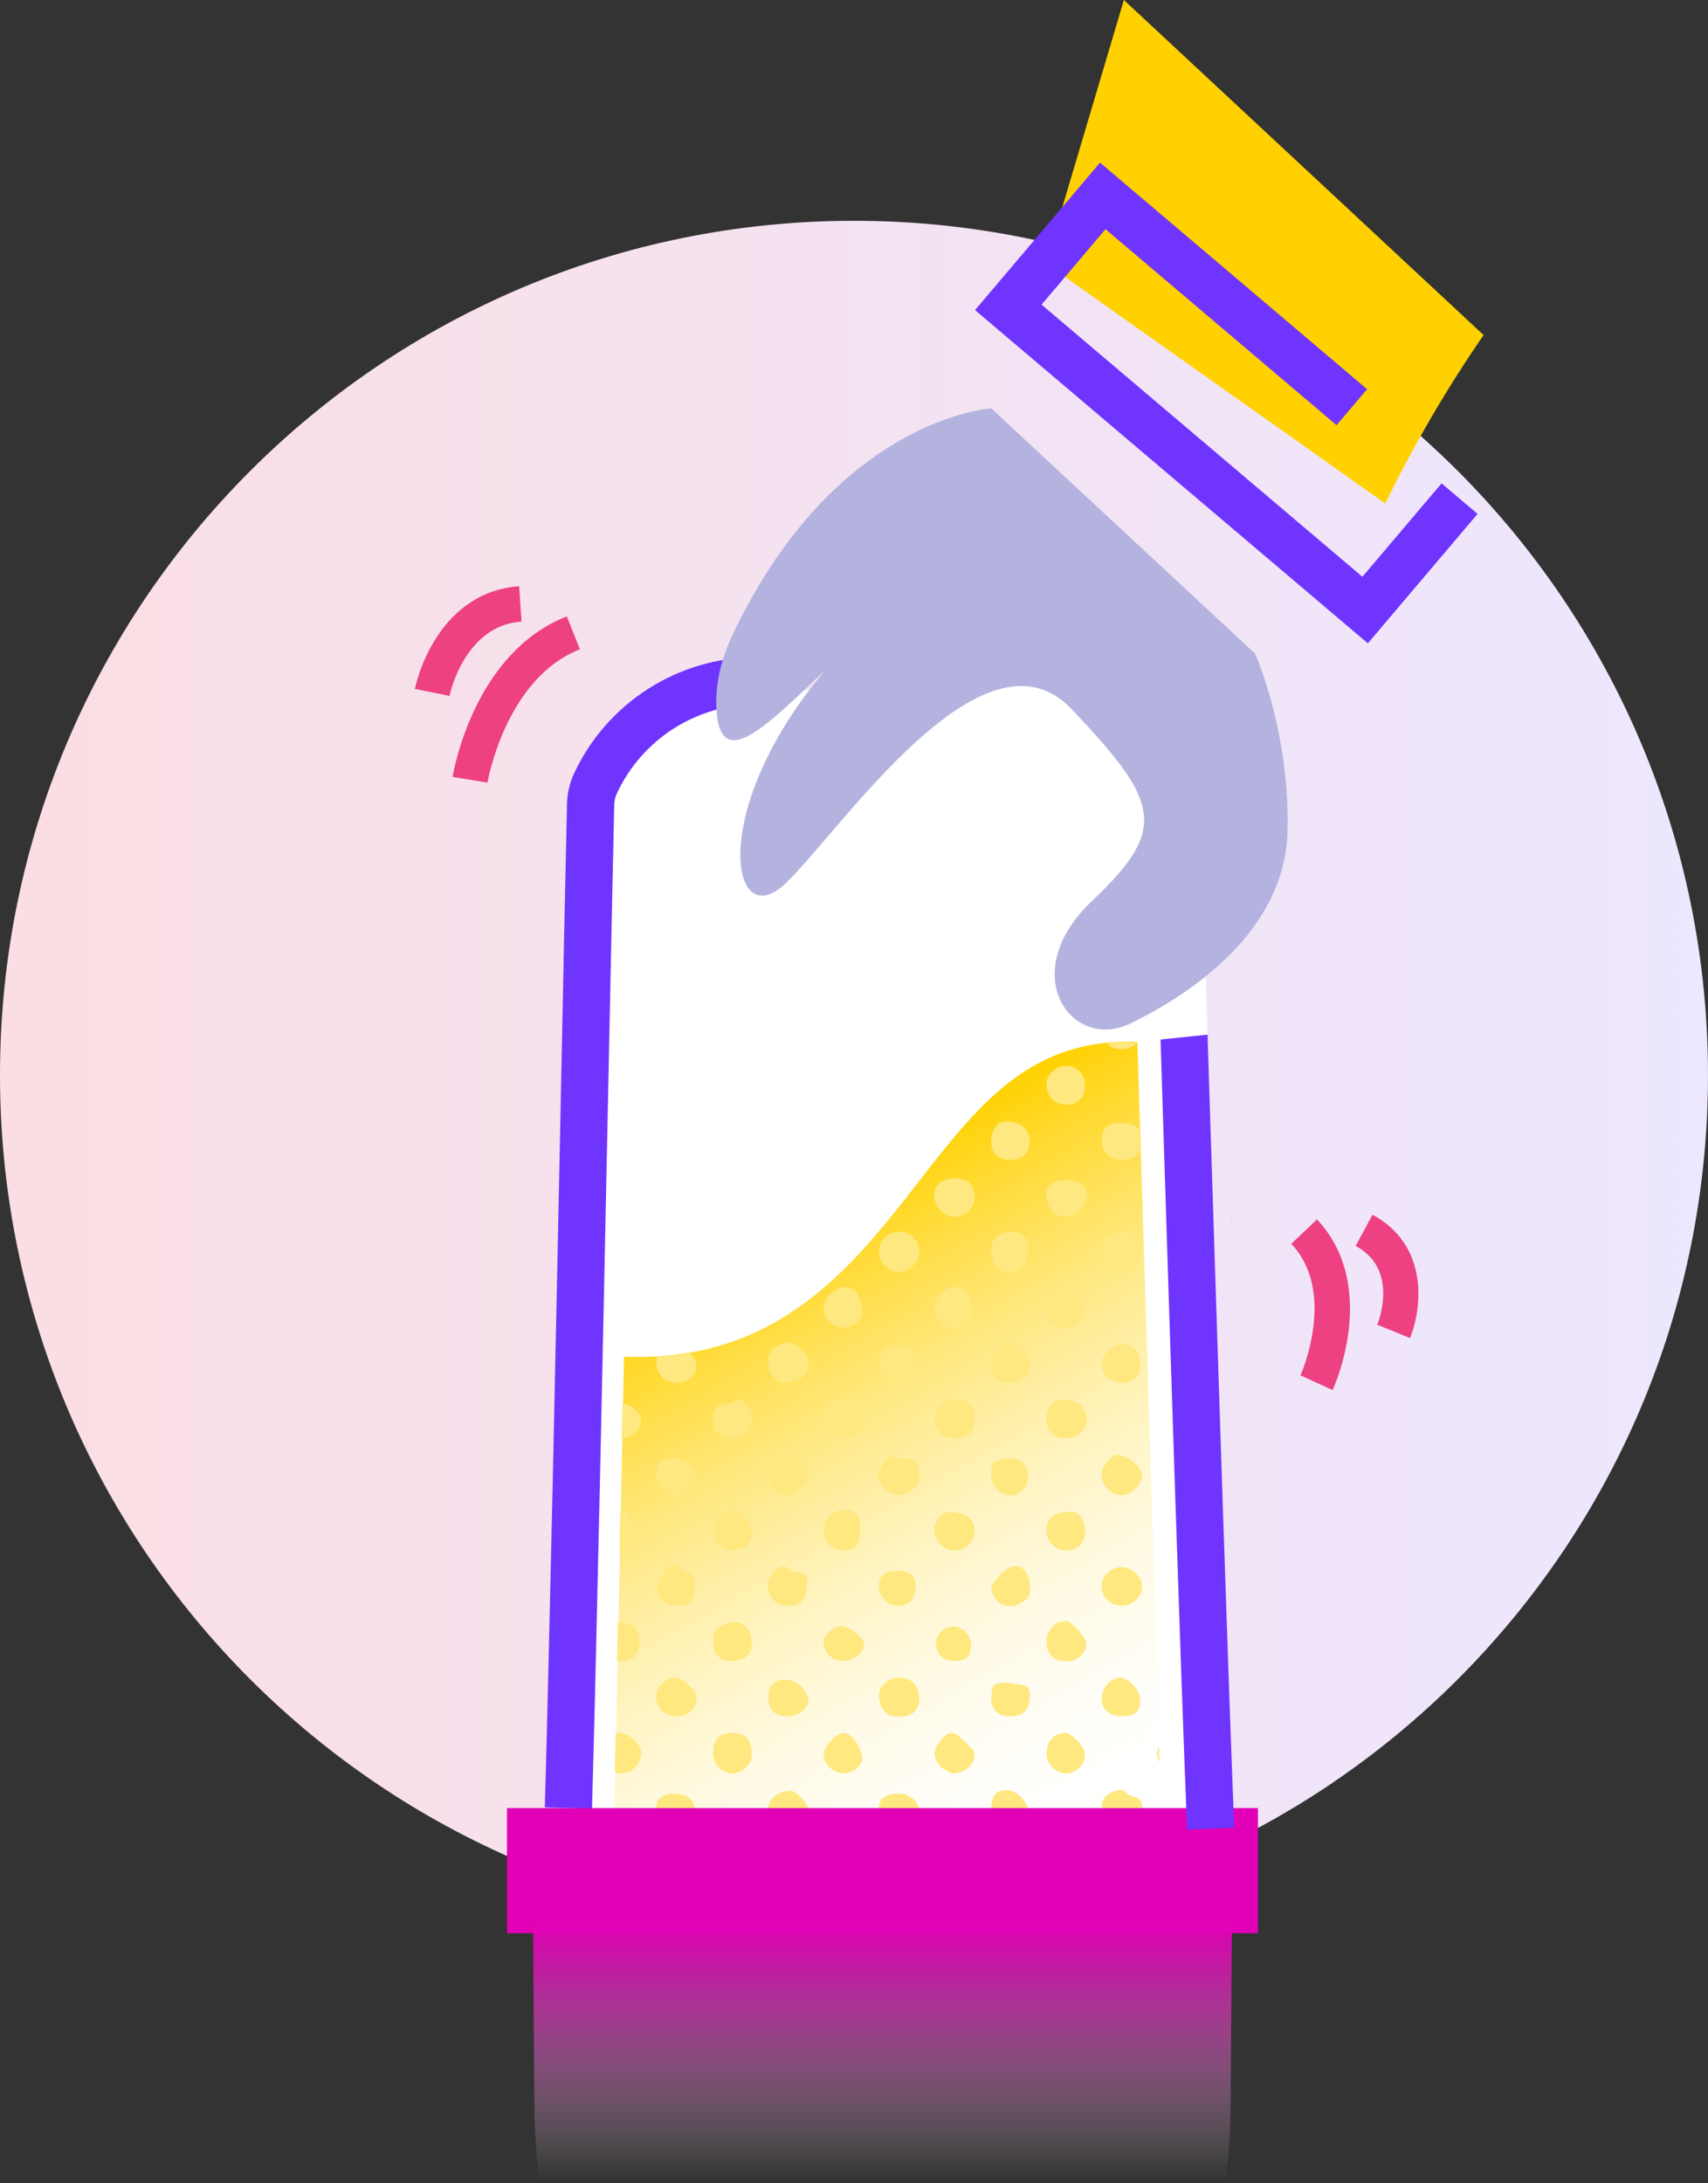
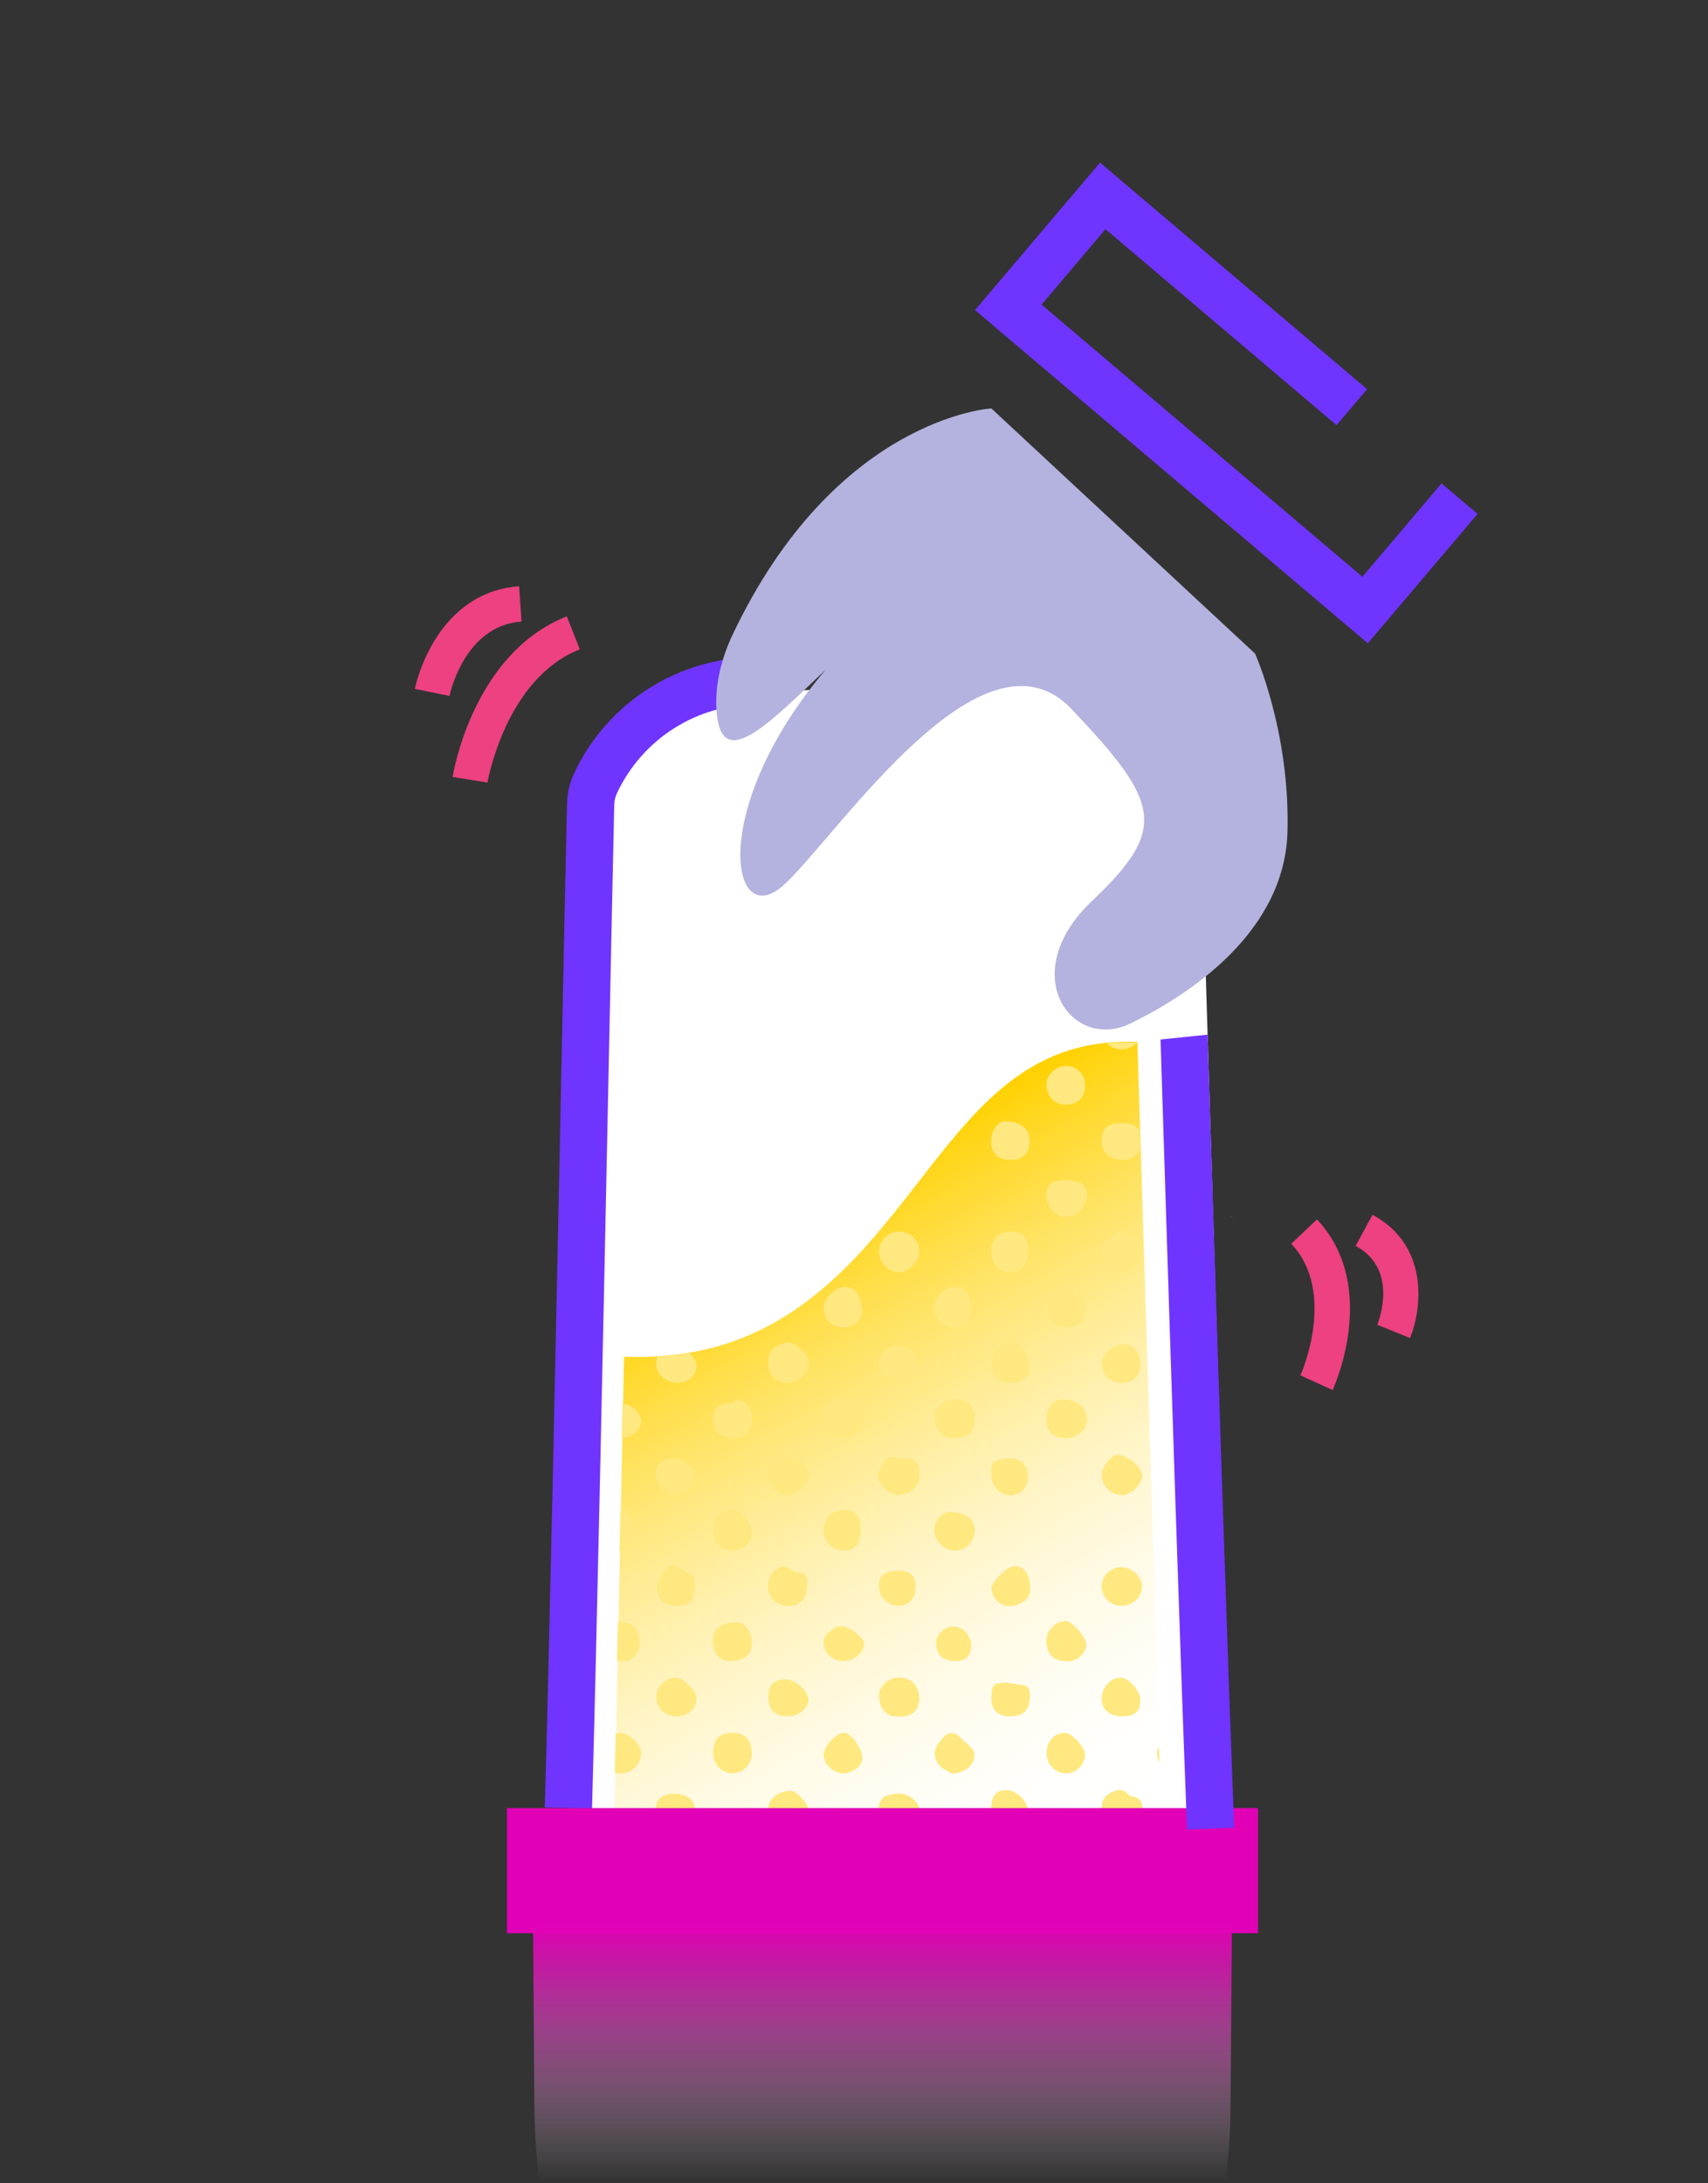
<svg xmlns="http://www.w3.org/2000/svg" width="90" height="115" viewBox="0 0 90 115" fill="none">
  <rect x="0" y="0" width="90" height="115" fill="#333333" stroke="none" />
  <g clip-path="url(#clip0_7987_9995)">
-     <path d="M44.999 101.628C69.852 101.628 89.999 81.481 89.999 56.629C89.999 31.776 69.852 11.63 44.999 11.63C20.147 11.63 0 31.776 0 56.629C0 81.481 20.147 101.628 44.999 101.628Z" fill="url(#paint0_linear_7987_9995)" />
-     <path d="M31.163 83.738L31.141 82.462H31.177" fill="url(#paint1_linear_7987_9995)" />
    <path d="M31.176 83.956V83.932C31.17 83.868 31.166 83.803 31.165 83.738" fill="url(#paint2_linear_7987_9995)" />
    <path d="M49.942 56.555H46.392V57.022H49.942V56.555Z" fill="white" />
    <path d="M46.392 56.484H49.941C49.95 56.484 49.96 56.485 49.968 56.489C49.977 56.492 49.986 56.497 49.992 56.504C49.999 56.51 50.005 56.518 50.008 56.527C50.012 56.535 50.014 56.545 50.014 56.554V57.021C50.014 57.03 50.012 57.039 50.008 57.048C50.004 57.057 49.999 57.065 49.992 57.071C49.985 57.078 49.977 57.083 49.968 57.086C49.959 57.089 49.95 57.091 49.941 57.091H46.392C46.382 57.091 46.373 57.089 46.364 57.086C46.355 57.083 46.347 57.078 46.34 57.071C46.333 57.065 46.328 57.057 46.324 57.048C46.32 57.039 46.318 57.03 46.318 57.021V56.552C46.319 56.533 46.328 56.516 46.341 56.503C46.355 56.491 46.373 56.484 46.392 56.484ZM49.867 56.627H46.465V56.952H49.867V56.627Z" fill="#A41D37" />
    <path d="M64.894 64.407V64.445H64.934L64.894 64.407Z" fill="#A41D37" />
    <path d="M64.898 95.834L63.504 50.296C63.492 47.769 64.707 42.211 63.439 40.178C62.865 39.244 61.953 38.419 61.169 37.651C59.511 36.011 56.136 35.75 54.163 35.964C53.895 35.88 53.537 35.896 53.26 35.829C52.139 35.566 50.963 36.346 49.752 36.35C41.793 36.386 30.554 34.471 30.907 49.779L30.861 96.94" fill="white" />
    <path d="M64.894 64.046V64.084H64.934L64.894 64.046Z" fill="#72CBD5" />
    <path d="M31.195 95.272L28.708 95.202C28.977 85.656 29.282 70.905 29.55 57.89C29.665 52.102 29.779 46.705 29.877 42.347C29.888 41.788 30.016 41.238 30.253 40.731C31.106 38.906 32.462 37.362 34.161 36.278C35.86 35.195 37.832 34.618 39.847 34.614V37.101C38.305 37.104 36.796 37.546 35.497 38.375C34.197 39.204 33.161 40.387 32.508 41.783C32.418 41.977 32.369 42.188 32.365 42.401C32.268 46.759 32.157 52.155 32.038 57.942C31.768 70.961 31.463 85.716 31.195 95.272Z" fill="#7034FF" />
    <path d="M52.236 21.512C52.236 21.512 44.029 21.979 38.594 33.45C38.02 34.674 37.675 36.02 37.751 37.37C37.952 40.793 40.474 38.148 43.502 35.281C37.28 42.608 38.479 49.294 41.38 46.543C44.282 43.792 51.813 32.437 56.47 37.355C61.128 42.272 61.572 43.641 57.535 47.462C53.498 51.283 56.458 55.419 59.572 53.907C62.685 52.394 67.701 49.09 67.841 43.809C67.981 38.529 66.133 34.427 66.133 34.427L52.236 21.512Z" fill="#B4B3DF" />
-     <path d="M72.994 26.519C74.498 23.437 76.229 20.472 78.175 17.649L59.221 0L55.1 13.866L72.994 26.519Z" fill="#FFD100" />
    <path d="M72.076 33.886L51.378 16.333L57.964 8.566L72.036 20.5L70.427 22.396L58.252 12.072L54.883 16.045L71.788 30.38L75.962 25.46L77.858 27.068L72.076 33.886Z" fill="#7034FF" />
    <path d="M61.208 95.427H32.379L32.883 71.463C33.12 71.463 33.363 71.474 33.607 71.474C41.215 71.474 45.028 66.581 48.385 62.27C51.487 58.285 54.143 54.869 59.44 54.869C59.606 54.869 59.771 54.869 59.932 54.881L61.208 95.427Z" fill="url(#paint3_linear_7987_9995)" />
    <path d="M25.687 41.222L23.849 40.922C23.892 40.657 24.959 34.396 29.866 32.466L30.555 34.202C26.634 35.739 25.696 41.167 25.687 41.222Z" fill="#ED4181" />
    <path d="M23.685 36.657L21.858 36.285C22.066 35.391 22.415 34.535 22.891 33.75C23.961 31.998 25.503 31.005 27.354 30.879L27.482 32.739C24.492 32.945 23.717 36.506 23.685 36.657Z" fill="#ED4181" />
    <path d="M70.222 73.219L68.526 72.444C68.546 72.4 70.468 68.079 68.041 65.513L69.395 64.23C70.779 65.691 71.356 67.727 71.061 70.115C70.927 71.183 70.645 72.228 70.222 73.219Z" fill="#ED4181" />
    <path d="M74.298 70.48L72.575 69.773L73.437 70.126L72.574 69.781C72.689 69.483 73.673 66.834 71.434 65.625L72.321 63.983C75.322 65.603 74.927 68.941 74.298 70.48Z" fill="#ED4181" />
    <g clip-path="url(#clip1_7987_9995)">
      <path d="M47.35 67.014H47.371C47.907 67.014 48.446 66.475 48.443 65.934C48.447 65.794 48.422 65.655 48.37 65.525C48.318 65.395 48.24 65.278 48.141 65.179C48.042 65.081 47.924 65.003 47.794 64.952C47.664 64.9 47.525 64.876 47.385 64.88C47.242 64.876 47.1 64.902 46.967 64.955C46.834 65.008 46.714 65.089 46.613 65.191C46.513 65.293 46.434 65.414 46.383 65.548C46.332 65.681 46.308 65.824 46.315 65.967C46.319 66.491 46.826 67.001 47.35 67.014Z" fill="#FFE87F" />
      <path d="M38.608 91.273C37.901 91.273 37.58 91.606 37.58 92.338C37.575 92.614 37.678 92.88 37.869 93.081C38.059 93.281 38.32 93.398 38.596 93.407H38.605C39.129 93.407 39.621 92.922 39.617 92.419C39.607 91.633 39.295 91.28 38.608 91.273Z" fill="#FFE87F" />
      <path d="M44.457 73.712C43.775 73.712 43.406 74.056 43.398 74.711C43.389 75.388 43.76 75.745 44.464 75.745C45.153 75.745 45.519 75.328 45.527 74.548C45.527 74.096 45.038 73.709 44.456 73.709L44.457 73.712Z" fill="#FFE87F" />
      <path d="M50.182 75.76C50.226 75.76 50.27 75.756 50.313 75.748H50.323C51.012 75.748 51.357 75.412 51.357 74.734C51.357 74.056 51.023 73.715 50.373 73.712H50.364C49.752 73.712 49.21 74.154 49.23 74.677C49.249 75.307 49.703 75.76 50.182 75.76Z" fill="#FFE87F" />
      <path d="M47.237 90.411C47.284 90.411 47.331 90.409 47.377 90.403C47.432 90.411 47.489 90.415 47.545 90.416C47.663 90.417 47.781 90.394 47.89 90.349C47.999 90.304 48.099 90.237 48.181 90.153C48.264 90.069 48.33 89.968 48.373 89.858C48.416 89.748 48.437 89.63 48.434 89.512C48.447 88.785 48.028 88.363 47.364 88.363C46.798 88.363 46.288 88.832 46.316 89.353C46.343 89.875 46.609 90.411 47.237 90.411Z" fill="#FFE87F" />
      <path d="M41.387 72.838H41.41C42.115 72.838 42.629 72.401 42.62 71.804C42.611 71.312 41.96 70.714 41.544 70.714C41.527 70.713 41.51 70.713 41.493 70.714C40.98 70.782 40.406 71.099 40.486 71.82C40.491 72.399 40.871 72.831 41.387 72.838Z" fill="#FFE87F" />
      <path d="M59.083 55.272C59.235 55.275 59.385 55.247 59.525 55.19C59.665 55.133 59.792 55.049 59.899 54.942V54.914C59.738 54.908 59.573 54.903 59.406 54.903C59.24 54.903 59.062 54.903 58.887 54.914C58.831 54.914 58.772 54.921 58.721 54.924C58.606 54.931 58.491 54.938 58.384 54.947L58.334 54.953C58.429 55.055 58.543 55.136 58.671 55.191C58.798 55.246 58.935 55.274 59.074 55.272H59.083Z" fill="#FFE87F" />
      <path d="M56.198 75.748C56.738 75.748 57.27 75.289 57.27 74.823C57.27 74.125 56.787 73.712 55.978 73.712H55.959C55.487 73.712 55.137 74.16 55.139 74.752C55.143 75.422 55.486 75.748 56.198 75.748Z" fill="#FFE87F" />
      <path d="M61.096 92.824L61.07 92.011C61.007 92.11 60.97 92.223 60.964 92.34C60.965 92.51 61.01 92.677 61.096 92.824Z" fill="#FFE87F" />
      <path d="M53.17 67.014H53.221C53.857 67.014 54.14 66.658 54.169 65.846C54.189 65.174 53.93 64.893 53.281 64.879H53.247C52.644 64.879 52.244 65.237 52.229 65.791C52.207 66.524 52.575 66.998 53.17 67.014Z" fill="#FFE87F" />
-       <path d="M50.282 62.066C49.637 62.066 49.204 62.451 49.225 63.007C49.243 63.525 49.745 64.094 50.233 64.094H50.27C50.8 64.061 51.391 63.703 51.36 63.067C51.326 62.378 51.012 62.066 50.282 62.066Z" fill="#FFE87F" />
      <path d="M59.15 59.155C58.338 59.155 58.06 59.397 58.052 60.115C58.052 60.708 58.479 61.095 59.15 61.095C59.589 61.095 59.913 60.906 60.069 60.584L60.036 59.538C59.881 59.288 59.577 59.155 59.15 59.155Z" fill="#FFE87F" />
      <path d="M47.209 78.725C47.26 78.739 47.313 78.745 47.365 78.745C47.56 78.735 47.749 78.68 47.919 78.583C48.088 78.487 48.232 78.353 48.341 78.191C48.527 77.868 48.477 77.158 48.204 76.943C48.085 76.861 47.943 76.818 47.798 76.82C47.754 76.82 47.71 76.825 47.666 76.835C47.634 76.842 47.601 76.846 47.568 76.845C47.466 76.84 47.365 76.821 47.268 76.789C47.172 76.756 47.072 76.737 46.972 76.732C46.898 76.732 46.827 76.752 46.764 76.791C46.702 76.829 46.652 76.884 46.619 76.95C46.474 77.18 46.361 77.431 46.232 77.672C46.32 78.213 46.64 78.572 47.209 78.725Z" fill="#FFE87F" />
      <path d="M34.615 71.574C34.427 72.212 34.96 72.838 35.698 72.838C36.323 72.838 36.739 72.416 36.696 71.835C36.687 71.72 36.537 71.49 36.352 71.271L36.31 71.278C36.19 71.299 36.068 71.319 35.945 71.338H35.937C35.811 71.356 35.682 71.373 35.553 71.388L35.439 71.401C35.344 71.412 35.248 71.423 35.151 71.432L35.03 71.442C34.915 71.453 34.809 71.461 34.699 71.469H34.642C34.633 71.507 34.625 71.541 34.615 71.574Z" fill="#FFE87F" />
      <path d="M59.062 67.014H59.079C59.701 67.014 60.113 66.591 60.088 65.97C60.064 65.35 59.636 64.882 59.072 64.88C58.56 64.88 58.047 65.402 58.053 65.914C58.065 66.521 58.507 67.009 59.062 67.014Z" fill="#FFE87F" />
      <path d="M32.708 93.41H32.731C33.306 93.41 33.775 92.922 33.789 92.313C33.798 91.904 33.133 91.279 32.684 91.279C32.6 91.28 32.517 91.295 32.438 91.323L32.41 92.701L32.396 93.342C32.495 93.383 32.601 93.406 32.708 93.41Z" fill="#FFE87F" />
      <path d="M37.575 86.481C37.575 87.104 37.919 87.49 38.48 87.49H38.52C39.359 87.464 39.637 87.031 39.618 86.527C39.595 85.921 39.263 85.456 38.798 85.456H38.784C37.964 85.471 37.511 85.829 37.575 86.481Z" fill="#FFE87F" />
      <path d="M35.505 82.444C35.433 82.448 35.362 82.467 35.297 82.499C35.233 82.531 35.175 82.577 35.128 82.632C34.867 82.893 34.607 83.312 34.618 83.651C34.637 84.257 35.078 84.576 35.615 84.58H35.64C36.323 84.58 36.533 84.378 36.596 83.612C36.616 83.391 36.562 82.969 36.513 82.966C36.144 82.934 35.862 82.444 35.505 82.444Z" fill="#FFE87F" />
      <path d="M38.768 79.537C37.948 79.55 37.581 79.898 37.583 80.663C37.583 81.255 37.994 81.663 38.59 81.669H38.601C39.198 81.669 39.623 81.259 39.621 80.685C39.61 80.312 39.037 79.537 38.768 79.537Z" fill="#FFE87F" />
      <path d="M44.434 81.665H44.449C44.948 81.658 45.35 81.496 45.338 80.516C45.338 79.827 45.076 79.534 44.472 79.533C43.835 79.533 43.399 79.971 43.402 80.61C43.399 80.748 43.424 80.884 43.474 81.012C43.525 81.14 43.6 81.256 43.697 81.354C43.793 81.453 43.908 81.531 44.034 81.584C44.161 81.637 44.297 81.665 44.434 81.665Z" fill="#FFE87F" />
      <path d="M50.288 81.669C50.43 81.672 50.572 81.646 50.704 81.592C50.836 81.538 50.956 81.457 51.056 81.355C51.156 81.253 51.234 81.132 51.285 80.999C51.337 80.865 51.36 80.723 51.355 80.581C51.355 80.006 50.884 79.67 50.027 79.634H50.007C49.627 79.634 49.223 80.129 49.222 80.602C49.221 81.141 49.748 81.669 50.288 81.669Z" fill="#FFE87F" />
      <path d="M59.122 84.58C59.697 84.58 60.195 84.086 60.18 83.546C60.168 83.034 59.624 82.547 59.072 82.547H59.049C58.521 82.559 58.042 83.037 58.047 83.547C58.065 84.151 58.501 84.58 59.122 84.58Z" fill="#FFE87F" />
      <path d="M53.018 59.066H52.903C52.558 59.084 52.224 59.589 52.225 60.093C52.225 60.759 52.57 61.092 53.259 61.092H53.274C53.922 61.092 54.259 60.74 54.259 60.075C54.266 59.465 53.767 59.066 53.018 59.066Z" fill="#FFE87F" />
      <path d="M53.255 72.838C53.837 72.838 54.275 72.469 54.263 71.994C54.248 71.385 53.739 70.705 53.3 70.705C52.874 70.711 52.232 71.381 52.232 71.82C52.229 72.5 52.57 72.838 53.255 72.838Z" fill="#FFE87F" />
      <path d="M40.523 83.871C40.574 84.064 40.684 84.235 40.838 84.362C40.992 84.489 41.181 84.564 41.38 84.578C41.44 84.584 41.5 84.588 41.561 84.588C42.182 84.588 42.523 84.207 42.524 83.474C42.581 83.11 42.47 82.825 41.989 82.809C41.894 82.808 41.801 82.776 41.724 82.72C41.604 82.598 41.444 82.523 41.273 82.51C41.116 82.519 40.968 82.585 40.856 82.696C40.686 82.834 40.563 83.02 40.503 83.231C40.444 83.441 40.451 83.665 40.523 83.871Z" fill="#FFE87F" />
      <path d="M35.636 90.403C36.249 90.403 36.696 90.006 36.701 89.458C36.701 89.043 36.012 88.366 35.575 88.366C35.07 88.366 34.576 88.863 34.569 89.374C34.574 89.652 34.69 89.916 34.89 90.109C35.09 90.302 35.358 90.408 35.636 90.403Z" fill="#FFE87F" />
      <path d="M44.53 67.792H44.501C43.986 67.808 43.39 68.406 43.397 68.9C43.406 69.501 43.857 69.926 44.489 69.926H44.522C45.004 69.916 45.449 69.496 45.43 69.069C45.395 68.251 45.069 67.792 44.53 67.792Z" fill="#FFE87F" />
      <path d="M56.146 64.099H56.179C56.463 64.083 56.732 63.963 56.934 63.762C57.136 63.561 57.257 63.293 57.274 63.008C57.29 62.434 56.941 62.163 56.169 62.163C55.423 62.163 55.143 62.382 55.136 62.967C55.138 63.592 55.597 64.099 56.146 64.099Z" fill="#FFE87F" />
      <path d="M32.758 85.455H32.705C32.653 85.455 32.604 85.455 32.556 85.467L32.513 87.47C32.585 87.484 32.658 87.49 32.731 87.49H32.738C32.774 87.496 32.81 87.499 32.846 87.498C33.312 87.498 33.694 87.056 33.694 86.579C33.693 85.817 33.394 85.455 32.758 85.455Z" fill="#FFE87F" />
      <path d="M60.176 95.424C60.231 95.061 60.176 94.718 59.716 94.628C59.608 94.615 59.507 94.57 59.426 94.498C59.376 94.433 59.312 94.379 59.24 94.342C59.167 94.304 59.086 94.284 59.004 94.282C58.838 94.294 58.678 94.345 58.534 94.429C58.197 94.599 58.032 94.85 58.055 95.226C58.056 95.303 58.065 95.38 58.08 95.456H60.172L60.176 95.424Z" fill="#FFE87F" />
      <path d="M56.128 58.183H56.163C56.806 58.183 57.164 57.829 57.177 57.179C57.183 57.045 57.161 56.911 57.114 56.785C57.067 56.66 56.994 56.545 56.901 56.448C56.808 56.352 56.696 56.275 56.572 56.223C56.448 56.171 56.315 56.144 56.181 56.145H56.158C55.65 56.145 55.144 56.616 55.14 57.098C55.137 57.734 55.538 58.172 56.128 58.183Z" fill="#FFE87F" />
      <path d="M56.138 87.492C56.19 87.504 56.242 87.511 56.295 87.511C56.754 87.511 57.214 87.052 57.242 86.66C57.271 86.268 56.501 85.384 56.165 85.384H56.154C55.883 85.394 55.626 85.508 55.437 85.704C55.248 85.899 55.142 86.16 55.14 86.431C55.143 87.114 55.496 87.489 56.138 87.492Z" fill="#FFE87F" />
-       <path d="M56.156 81.668H56.169C56.776 81.66 57.174 81.286 57.176 80.726C57.176 80.112 56.892 79.639 56.513 79.632H56.431C55.554 79.632 55.144 79.935 55.14 80.588C55.132 80.866 55.235 81.136 55.425 81.338C55.615 81.54 55.878 81.659 56.156 81.668Z" fill="#FFE87F" />
      <path d="M39.385 74.02C39.251 73.871 39.107 73.742 38.931 73.742C38.83 73.746 38.733 73.781 38.652 73.843C38.584 73.881 38.507 73.902 38.428 73.904C37.739 73.974 37.532 74.219 37.575 74.911C37.607 75.427 37.998 75.748 38.609 75.748C38.647 75.75 38.685 75.75 38.724 75.748C38.904 75.757 39.082 75.704 39.229 75.6C39.376 75.496 39.485 75.347 39.538 75.174C39.687 74.785 39.702 74.369 39.385 74.02Z" fill="#FFE87F" />
      <path d="M59.098 78.753H59.116C59.584 78.753 60.18 78.191 60.184 77.74C60.184 77.262 59.429 76.63 58.855 76.63C58.57 76.63 58.051 77.267 58.051 77.623C58.044 77.766 58.066 77.909 58.115 78.044C58.164 78.179 58.24 78.303 58.337 78.408C58.435 78.513 58.553 78.598 58.683 78.657C58.814 78.716 58.955 78.749 59.098 78.753Z" fill="#FFE87F" />
      <path d="M40.491 77.657C40.491 78.251 40.959 78.755 41.509 78.757C41.934 78.757 42.618 78.105 42.624 77.696C42.624 77.352 42.006 76.724 41.634 76.724H41.617C40.721 76.774 40.389 77.101 40.491 77.657Z" fill="#FFE87F" />
      <path d="M59.13 72.838H59.142C59.746 72.838 60.099 72.456 60.088 71.827C60.079 71.221 59.72 70.8 59.211 70.8C58.637 70.8 58.05 71.33 58.057 71.834C58.065 72.424 58.507 72.838 59.13 72.838Z" fill="#FFE87F" />
      <path d="M56.149 93.411H56.161C56.429 93.41 56.685 93.304 56.875 93.115C57.065 92.927 57.173 92.671 57.177 92.404C57.182 92.042 56.475 91.284 56.127 91.277H56.112C55.538 91.277 55.141 91.728 55.146 92.364C55.148 92.633 55.252 92.892 55.439 93.087C55.625 93.282 55.879 93.398 56.149 93.411Z" fill="#FFE87F" />
      <path d="M59.024 88.366C58.508 88.366 58.038 88.913 58.053 89.498C58.067 90.056 58.471 90.403 59.111 90.403C59.786 90.403 60.085 90.153 60.087 89.587C60.091 89.041 59.503 88.366 59.024 88.366Z" fill="#FFE87F" />
      <path d="M50.254 69.926C50.859 69.926 51.157 69.606 51.157 68.958C51.157 68.226 50.859 67.798 50.353 67.792H50.342C49.74 67.792 49.256 68.289 49.234 68.935C49.221 69.425 49.733 69.926 50.254 69.926Z" fill="#FFE87F" />
      <path d="M54.266 83.587C54.266 82.939 53.937 82.489 53.516 82.489C53.409 82.491 53.303 82.518 53.208 82.567C52.822 82.76 52.484 83.142 52.262 83.523C52.166 83.686 52.346 84.126 52.531 84.311C52.621 84.402 52.728 84.475 52.846 84.524C52.965 84.574 53.092 84.599 53.22 84.599C53.348 84.599 53.475 84.575 53.594 84.528C54.061 84.35 54.349 84.058 54.266 83.587Z" fill="#FFE87F" />
      <path d="M49.523 93.006C49.704 93.225 50.026 93.329 50.158 93.409H50.175C50.898 93.409 51.438 92.857 51.34 92.337C51.305 92.159 51.11 92.007 50.977 91.858C50.862 91.738 50.709 91.656 50.608 91.529C50.556 91.455 50.487 91.394 50.407 91.352C50.327 91.309 50.239 91.285 50.148 91.282C50.076 91.284 50.004 91.3 49.938 91.331C49.872 91.361 49.813 91.404 49.764 91.458C49.178 92.054 49.085 92.475 49.523 93.006Z" fill="#FFE87F" />
      <path d="M41.41 88.463C40.772 88.463 40.491 88.753 40.491 89.402C40.491 90.075 40.836 90.402 41.541 90.403C42.058 90.403 42.586 89.987 42.594 89.575C42.6 89.084 41.943 88.464 41.41 88.463Z" fill="#FFE87F" />
      <path d="M42.617 95.321C42.623 95.048 41.966 94.337 41.698 94.328H41.657C41.03 94.328 40.485 94.755 40.485 95.257C40.485 95.326 40.491 95.394 40.504 95.462H42.6C42.61 95.415 42.616 95.368 42.617 95.321Z" fill="#FFE87F" />
      <path d="M54.169 95.396C54.169 94.864 53.561 94.287 53.003 94.287C52.487 94.287 52.231 94.612 52.231 95.264C52.231 95.33 52.235 95.395 52.244 95.46H54.171L54.169 95.396Z" fill="#FFE87F" />
      <path d="M56.159 69.926C56.743 69.926 57.155 69.582 57.171 69.072C57.178 68.934 57.157 68.796 57.11 68.666C57.063 68.537 56.99 68.418 56.896 68.316C56.802 68.215 56.689 68.134 56.563 68.077C56.438 68.02 56.302 67.99 56.164 67.986H56.128C55.429 68.011 55.133 68.272 55.136 68.866C55.143 69.498 55.554 69.926 56.159 69.926Z" fill="#FFE87F" />
      <path d="M32.796 73.921L32.758 75.748C33.293 75.734 33.776 75.335 33.786 74.891C33.795 74.448 33.338 74.005 32.796 73.921Z" fill="#FFE87F" />
      <path d="M48.443 95.331C48.433 94.923 47.889 94.47 47.416 94.47H47.4C46.606 94.488 46.294 94.731 46.31 95.321C46.311 95.368 46.316 95.415 46.325 95.46H48.436C48.442 95.417 48.444 95.374 48.443 95.331Z" fill="#FFE87F" />
      <path d="M44.461 91.273C44.041 91.273 43.378 92.024 43.402 92.466C43.427 92.938 43.937 93.407 44.419 93.407H44.439C44.956 93.392 45.438 93.015 45.436 92.626C45.43 92.077 44.856 91.273 44.461 91.273Z" fill="#FFE87F" />
      <path d="M35.481 76.818C34.87 76.818 34.568 77.09 34.562 77.641C34.556 78.192 35.071 78.754 35.568 78.754H35.583C36.023 78.744 36.669 78.18 36.66 77.812C36.65 77.307 36.068 76.818 35.481 76.818Z" fill="#FFE87F" />
      <path d="M52.229 77.632C52.229 78.271 52.667 78.758 53.243 78.758H53.262C53.8 78.747 54.167 78.342 54.169 77.756C54.169 77.197 53.824 76.822 53.261 76.822H53.215C52.302 76.854 52.207 77.064 52.229 77.632Z" fill="#FFE87F" />
      <path d="M53.064 88.624C52.285 88.654 52.285 88.716 52.237 89.399C52.193 90.002 52.566 90.387 53.134 90.403H53.209C53.961 90.403 54.269 90.059 54.273 89.286C54.273 88.941 54.158 88.771 53.814 88.749C53.562 88.721 53.311 88.679 53.064 88.624Z" fill="#FFE87F" />
      <path d="M47.354 72.838H47.369C47.952 72.838 48.245 72.574 48.249 72.046C48.257 71.178 48.031 70.93 47.205 70.898H47.181C46.736 70.898 46.306 71.352 46.31 71.825C46.32 72.096 46.434 72.352 46.629 72.541C46.823 72.73 47.083 72.836 47.354 72.838Z" fill="#FFE87F" />
      <path d="M32.659 81.671C33.167 81.659 33.6 81.117 33.484 80.657C33.401 80.324 33.211 80.019 33.062 79.704C33.033 79.643 32.958 79.543 32.931 79.543C32.851 79.572 32.767 79.599 32.682 79.625V79.689L32.641 81.668L32.659 81.671Z" fill="#FFE87F" />
      <path d="M36.603 95.26C36.603 94.788 36.158 94.48 35.492 94.48H35.475C34.891 94.48 34.545 94.79 34.568 95.284C34.571 95.343 34.579 95.403 34.592 95.462H36.594C36.601 95.395 36.604 95.328 36.603 95.26Z" fill="#FFE87F" />
      <path d="M44.326 85.651C43.948 85.651 43.402 86.128 43.399 86.456C43.394 87.061 43.821 87.481 44.444 87.489H44.453C45.004 87.489 45.535 87.039 45.532 86.57C45.531 86.252 44.741 85.651 44.326 85.651Z" fill="#FFE87F" />
      <path d="M47.351 84.58C47.916 84.571 48.249 84.181 48.249 83.528C48.249 83.018 47.953 82.746 47.384 82.737H47.334C46.637 82.737 46.308 82.988 46.31 83.517C46.307 83.655 46.332 83.791 46.382 83.919C46.432 84.047 46.507 84.163 46.602 84.262C46.697 84.361 46.811 84.44 46.937 84.495C47.063 84.549 47.198 84.579 47.336 84.581L47.351 84.58Z" fill="#FFE87F" />
      <path d="M51.173 86.663C51.193 86.224 50.78 85.7 50.274 85.669H50.228C49.768 85.669 49.325 86.101 49.324 86.511C49.324 87.148 49.678 87.494 50.339 87.494C50.92 87.492 51.141 87.253 51.173 86.663Z" fill="#FFE87F" />
    </g>
    <path d="M26.716 101.829V95.237H66.288V101.829" fill="#E100B6" />
    <path d="M64.93 99.122L64.842 110.93C64.832 112.243 64.747 113.555 64.587 114.859H28.414C28.253 113.555 28.168 112.243 28.159 110.93L28.072 99.122H64.93Z" fill="url(#paint4_linear_7987_9995)" />
    <path d="M61.154 54.754C61.198 56.118 61.243 57.626 61.288 59.049C61.702 72.064 62.172 86.816 62.551 96.368L65.035 96.27C64.66 86.728 64.19 71.981 63.772 58.97C63.724 57.448 63.677 55.953 63.63 54.497" fill="#7034FF" />
  </g>
  <defs>
    <linearGradient id="paint0_linear_7987_9995" x1="0" y1="56.629" x2="89.999" y2="56.629" gradientUnits="userSpaceOnUse">
      <stop stop-color="#FBDEE3" />
      <stop offset="1" stop-color="#EDE7FF" />
    </linearGradient>
    <linearGradient id="paint1_linear_7987_9995" x1="31.139" y1="83.099" x2="31.176" y2="83.099" gradientUnits="userSpaceOnUse">
      <stop stop-color="#FBDEE3" />
      <stop offset="1" stop-color="#EDE7FF" />
    </linearGradient>
    <linearGradient id="paint2_linear_7987_9995" x1="31.162" y1="83.847" x2="31.176" y2="83.847" gradientUnits="userSpaceOnUse">
      <stop stop-color="#FBDEE3" />
      <stop offset="1" stop-color="#EDE7FF" />
    </linearGradient>
    <linearGradient id="paint3_linear_7987_9995" x1="58.694" y1="96.879" x2="39.995" y2="64.492" gradientUnits="userSpaceOnUse">
      <stop stop-color="white" stop-opacity="0" />
      <stop offset="1" stop-color="#FFD100" />
    </linearGradient>
    <linearGradient id="paint4_linear_7987_9995" x1="46.501" y1="114.859" x2="46.501" y2="99.122" gradientUnits="userSpaceOnUse">
      <stop stop-color="white" stop-opacity="0" />
      <stop offset="0.08" stop-color="#FBDEF5" stop-opacity="0.09" />
      <stop offset="0.25" stop-color="#F39BE2" stop-opacity="0.28" />
      <stop offset="0.41" stop-color="#ED64D3" stop-opacity="0.46" />
      <stop offset="0.56" stop-color="#E839C6" stop-opacity="0.63" />
      <stop offset="0.69" stop-color="#E41ABD" stop-opacity="0.78" />
      <stop offset="0.8" stop-color="#E207B8" stop-opacity="0.91" />
      <stop offset="0.88" stop-color="#E100B6" />
    </linearGradient>
    <clipPath id="clip0_7987_9995">
      <rect width="90" height="114.859" fill="white" />
    </clipPath>
    <clipPath id="clip1_7987_9995">
      <rect width="28.707" height="40.559" fill="white" transform="translate(32.39 54.903)" />
    </clipPath>
  </defs>
</svg>